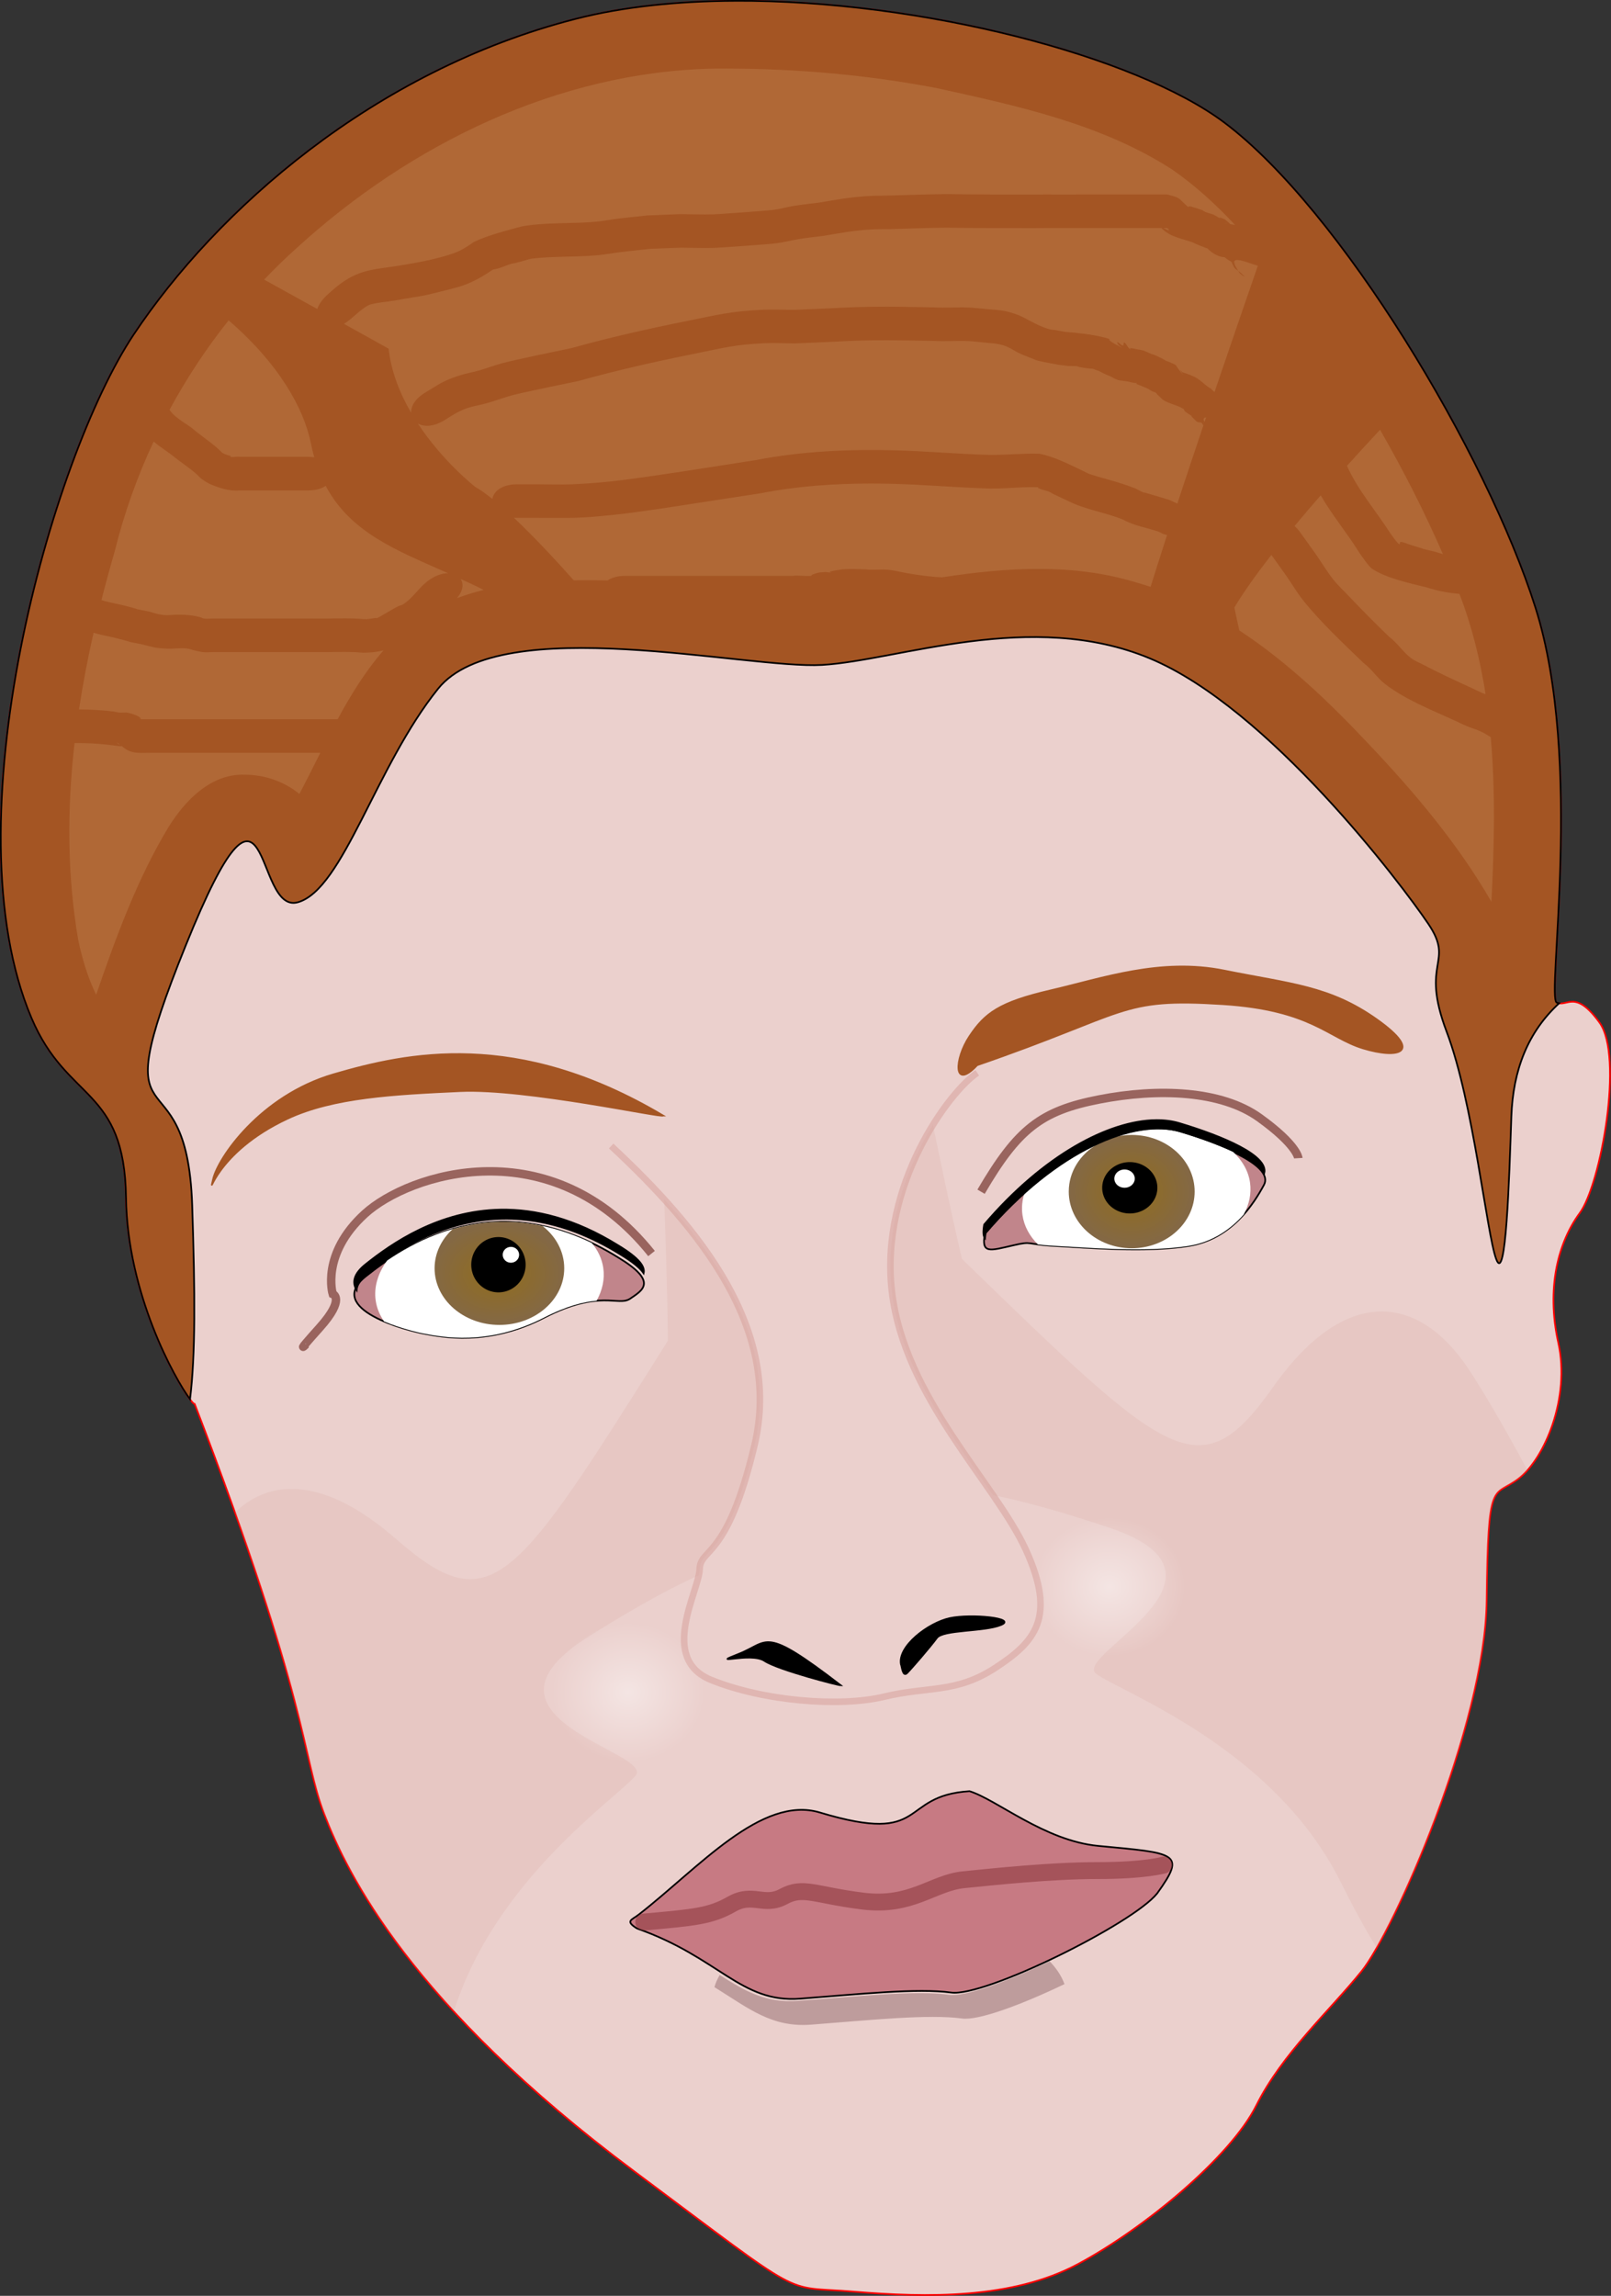
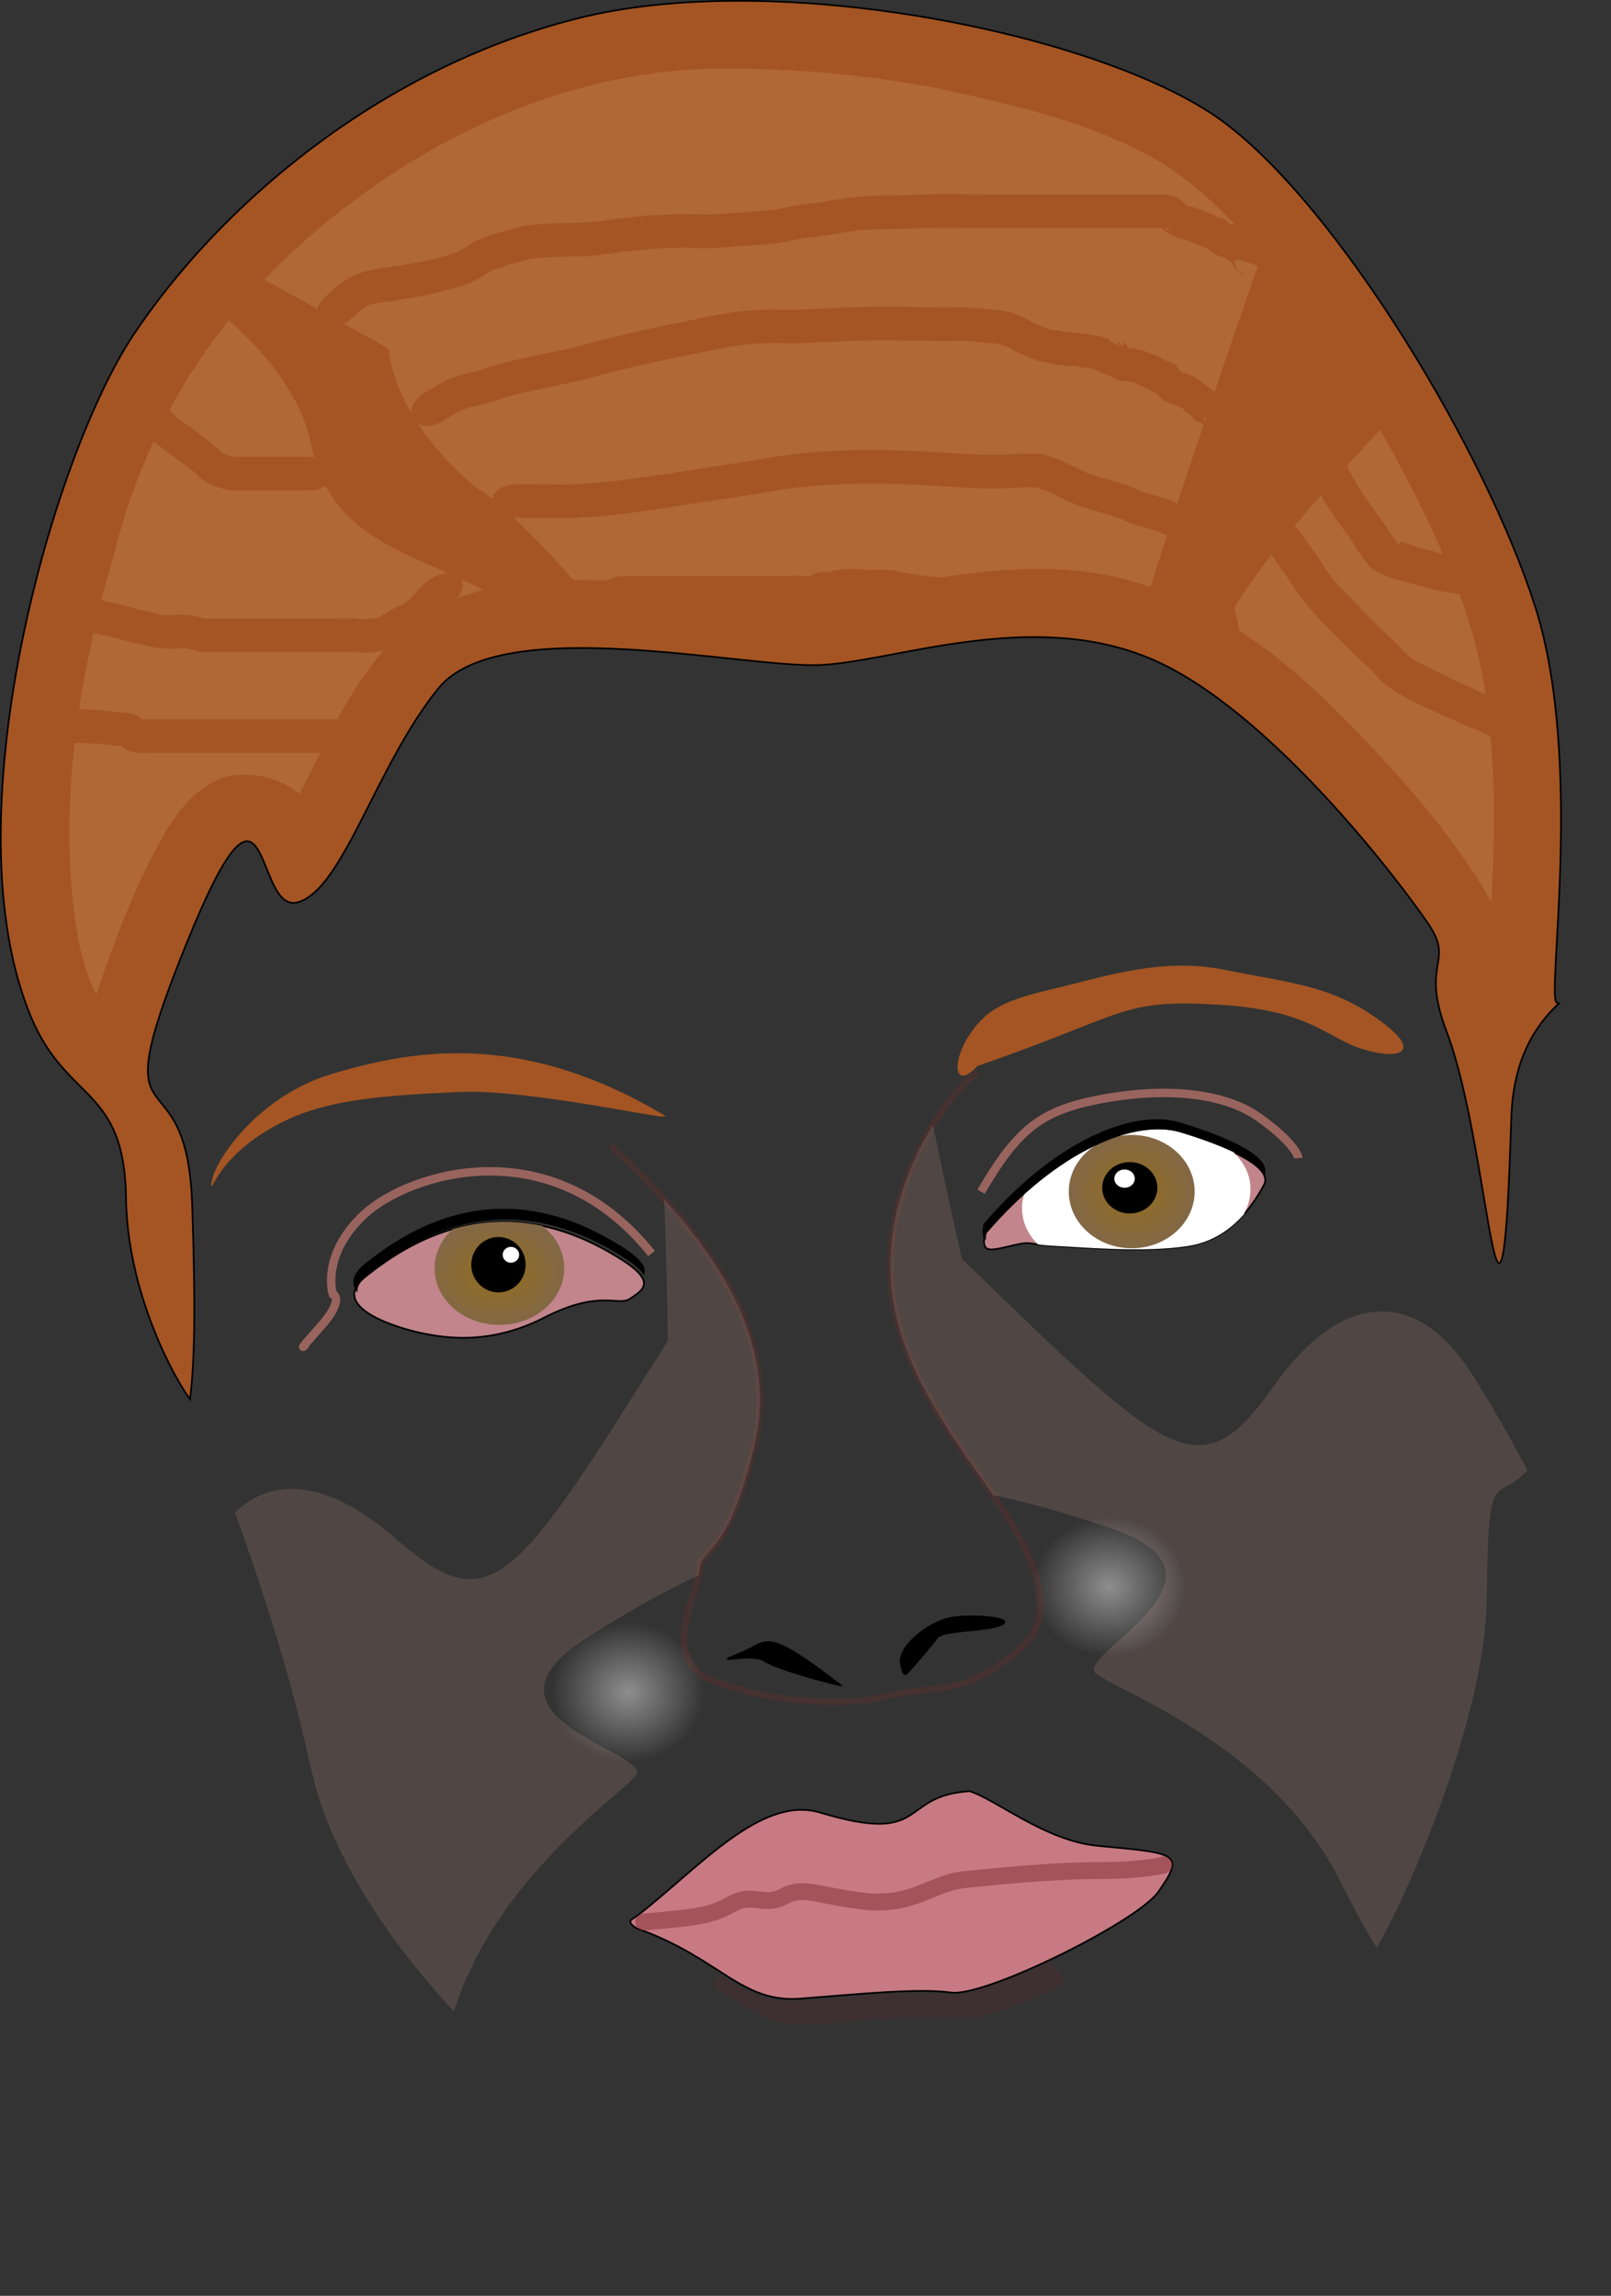
<svg xmlns="http://www.w3.org/2000/svg" xmlns:xlink="http://www.w3.org/1999/xlink" version="1.1" viewBox="0 0 302.35 430.88">
  <rect x="0" y="0" width="302.35" height="430.88" fill="#333333" stroke="none" />
  <defs>
    <radialGradient id="c" cx="3183.2" cy="734.62" r="38.375" gradientTransform="matrix(1.05 -6.6273e-6 5.0208e-6 .796 2152.5 468.42)" gradientUnits="userSpaceOnUse" xlink:href="#b" />
    <linearGradient id="b">
      <stop stop-color="#926d1c" offset="0" />
      <stop stop-color="#836846" offset="1" />
    </linearGradient>
    <radialGradient id="d" cx="3557.5" cy="686.23" r="37.266" gradientTransform="matrix(1 0 0 .9 2313.1 386.87)" gradientUnits="userSpaceOnUse" xlink:href="#b" />
    <radialGradient id="a" cx="2609.2" cy="1098.6" r="45.201" gradientTransform="matrix(1 0 0 .915 0 93.123)" gradientUnits="userSpaceOnUse">
      <stop stop-color="#fff" offset="0" />
      <stop stop-color="#fff" stop-opacity="0" offset="1" />
    </radialGradient>
  </defs>
  <g transform="translate(-231.68 -621.11)">
    <g transform="matrix(.317 0 0 .317 -1416.9 526.28)">
-       <path d="m5315.8 1130.3c68.635 178.81 63.216 207.71 76.762 242.93s51.048 112.55 183.33 211.32c104.39 77.947 86.696 67.732 130.04 71.344 43.348 3.612 93.921 4.516 132.75-16.256 38.833-20.771 90.309-63.216 105.66-93.921 15.352-30.705 43.348-55.991 62.313-79.472 18.965-23.48 73.15-145.4 74.053-219.45 0.903-74.053 3.612-60.507 18.965-72.247 15.352-11.74 30.705-47.864 23.48-80.375-7.225-32.511 0-59.604 12.643-76.762 12.643-17.159 26.19-93.018 11.74-112.89-14.449-19.868-18.965-9.031-25.286-11.74-6.322-2.709 16.256-142.69-12.643-233.9-28.899-91.212-115.6-235.71-184.23-287.18-68.635-51.476-263.7-92.115-383.81-61.41s-213.13 113.79-261.9 186.94c-48.767 73.15-109.65 288.52-60.507 404.58 21.222 50.121 55.088 40.639 55.992 106.56 0.903 65.925 38.833 123.72 40.639 121.92z" fill="#ebd0cd" fill-rule="evenodd" stroke="#f00" stroke-width="1px" />
      <path d="m5783.6 1029.6c41.994-49.218 88.503-68.183 115.6-60.055 27.093 8.128 55.54 20.319 49.67 31.157-5.87 10.837-18.965 32.06-44.703 36.124-25.738 4.064-60.507 0.903-78.569 0s-13.364-3.111-24.835-0.452c-14.599 3.385-19.189 5.134-17.159-6.773z" fill="#c1858b" fill-rule="evenodd" stroke="#000" stroke-width="1px" />
      <path d="m5566.5 1043.6c-71.344-44.251-125.08-8.128-149.46 11.289-24.383 19.416 24.835 32.06 34.769 33.866 9.934 1.806 37.478 7.676 70.892-9.482s43.8-6.322 51.024-11.289c7.225-4.967 16.707-9.934-7.225-24.383z" fill="#c1858b" fill-rule="evenodd" stroke="#000" stroke-width="1px" />
-       <path d="m5496.9 1022.5c-28.116 0.482-50.934 11.969-67.094 22.906-5.396 7.389-7.979 15.546-6.813 23.719 0.638 4.472 2.366 8.614 4.969 12.375 9.387 3.993 19.803 6.521 23.812 7.25 9.934 1.806 37.461 7.659 70.875-9.5 13.87-7.122 23.77-9.392 31.125-10 3.447-6.182 4.911-12.777 3.969-19.375-0.781-5.474-3.176-10.46-6.844-14.844-19.591-9.379-37.69-12.811-54-12.531z" fill="#fff" fill-rule="evenodd" />
      <path d="m5496.9 1022.5c-10.171 0.174-19.621 1.837-28.344 4.344-6.608 6.025-10.688 14.191-10.688 23.188 0 18.511 17.184 33.531 38.375 33.531s38.375-15.02 38.375-33.531c0-9.975-4.985-18.949-12.906-25.094-8.655-1.837-16.952-2.572-24.812-2.438z" fill="url(#c)" fill-rule="evenodd" />
      <path transform="matrix(.405 0 0 .49 4207.5 687.26)" d="m3220.4 736.02a39.736 33.414 0 1 1-79.472 0 39.736 33.414 0 1 1 79.472 0z" fill-rule="evenodd" />
      <path d="m5885.2 967.7c-21.49 0.274-49.798 12.557-78.062 37.75-1.398 4.281-1.848 8.655-1.219 13.062 0.934 6.542 4.159 12.431 9.125 17.375 2.343 0.322 5.54 0.654 10.594 0.906 18.062 0.903 52.825 4.064 78.562 0 14.664-2.315 25.23-10.202 32.688-18.562 3.278-6.057 4.67-12.492 3.75-18.938-0.985-6.897-4.535-13.019-9.969-18.125-9.092-4.312-20.359-8.333-31.438-11.656-4.233-1.27-8.941-1.877-14.031-1.812z" fill="#fff" fill-rule="evenodd" />
      <path d="m5870.6 971.08c-3.113 0-6.141 0.352-9.031 1-3.662 1.22-7.42 2.699-11.25 4.438-10.224 5.983-17 16.307-17 28.094 0 18.515 16.71 33.562 37.281 33.562 20.572 0 37.25-15.047 37.25-33.562s-16.678-33.531-37.25-33.531z" fill="url(#d)" fill-rule="evenodd" />
      <path transform="matrix(.411 0 0 .455 4562.2 667.48)" d="m3220.4 736.02a39.736 33.414 0 1 1-79.472 0 39.736 33.414 0 1 1 79.472 0z" fill-rule="evenodd" />
      <path d="m5635.8 299.64c-33.793 0.137-66.068 3.429-94.219 10.625-120.11 30.705-213.11 113.79-261.88 186.94-48.767 73.15-109.67 288.53-60.531 404.59 21.222 50.121 55.097 40.637 56 106.56 0.775 56.611 28.844 107.19 37.906 119.22 3.25-26.502 3.02-62.307 1.281-114.81-3.193-96.425-54.899-27.468-3.812-153.91s39.586-17.868 66.406-25.531 45.962-80.46 83-126.44c37.038-45.978 182.64-11.508 227.34-14.062 44.701-2.554 123.88-33.218 194.12-3.844 70.244 29.375 148.79 133.47 164.75 157.09 15.964 23.627-5.09 21.729 10.875 63.875s23.628 119.39 29.375 134.72c5.747 15.326 7.66-47.244 8.938-84.281 0.96-27.827 9.837-50.237 28.281-67.25-0.453-0.07-0.907-0.175-1.375-0.375-6.322-2.709 16.274-142.69-12.625-233.91-28.899-91.212-115.62-235.71-184.25-287.19-52.548-39.411-179.2-72.48-289.59-72.031z" fill="#a45523" fill-rule="evenodd" stroke="#000" stroke-width="1px" />
      <path d="m5593.1 959.58c-86.696-51.476-151.72-37.027-195.07-24.383-43.348 12.643-68.635 49.67-71.344 62.313-2.709 12.643 0.509-15.71 44.251-36.123 27.093-12.643 63.216-14.449 102.05-16.256 38.833-1.806 121.01 16.256 120.11 14.449z" fill="#a45523" fill-rule="evenodd" stroke="#a45523" stroke-width="1px" />
      <path d="m5779.1 929.78c90.54-31.205 83.921-40.057 145.4-36.123 52.319 3.348 62.313 19.868 83.084 26.19 20.771 6.322 36.124 2.709 8.128-17.159s-51.201-20.987-90.309-28.899c-37.857-7.659-71.952 4.552-102.95 11.74-30.374 7.043-38.833 13.546-47.864 27.093-9.031 13.546-9.934 32.511 4.516 17.159z" fill="#a45523" fill-rule="evenodd" stroke="#a45523" stroke-width="1px" />
      <path d="m5734 1284.7c-2.258-10.837 16.256-24.835 28.899-27.544 12.643-2.709 40.187 0 30.253 4.064s-34.317 2.709-37.93 7.676c-3.612 4.967-14.901 18.062-17.61 20.771-2.709 2.709-3.161-4.515-3.612-4.967z" fill-rule="evenodd" stroke="#000" stroke-width="1px" />
      <path d="m5698.3 1296.9c-46.509-35.672-41.994-25.738-60.507-18.513-18.513 7.225 7.225-1.355 15.352 4.064 8.128 5.419 45.154 14.901 45.154 14.449z" fill-rule="evenodd" stroke="#000" stroke-width="1px" />
      <path d="m5586.3 1041.3c-59.604-74.505-143.59-47.412-169.78-23.48s-18.965 47.412-18.965 47.412 7.676 2.709-7.676 19.868-8.128 9.934-8.128 9.934" fill="none" stroke="#99645e" stroke-width="5" />
      <path d="m5781.4 1004.7c21.674-37.027 35.22-47.864 69.989-54.637 34.769-6.773 72.247-5.418 94.824 10.837s23.029 23.932 23.029 23.932" fill="none" stroke="#99645e" stroke-width="5" />
      <path d="m5562.4 977.64c52.379 48.767 101.15 108.37 84.89 177.01-16.256 68.635-32.06 60.507-32.511 73.602-0.452 13.095-24.383 52.831 6.773 65.474s76.311 16.256 102.5 9.934c26.19-6.322 42.445-1.806 65.925-17.159 23.48-15.352 36.124-29.802 18.062-69.538s-72.247-90.309-79.472-153.52c-7.225-63.216 34.317-118.3 50.573-129.14" fill="none" opacity=".157" stroke="#a63225" stroke-width="3.9" />
      <path d="m5577.7 1440.9c48.767 17.159 61.41 44.251 96.63 41.542 35.22-2.709 69.538-6.322 89.406-3.612 19.868 2.709 107.47-40.639 121.92-58.701 17.316-24.073 11.575-23.738-34.925-28.134-31.588-2.986-59.988-27.356-76.154-32.373-42.445 2.709-23.624 32.2-88.503 12.643-34.726-10.468-71.647 32.646-107.47 60.507-4.064 3.161-8.128 3.612-0.903 8.128z" fill="#c77a83" fill-rule="evenodd" stroke="#000" stroke-width="1px" />
      <path d="m5581.7 1437.1c29.802-2.709 39.397-3.387 52.04-10.611 12.643-7.225 18.965 1.806 30.705-4.516s18.062-0.903 46.961 2.709c28.899 3.612 41.542-10.837 59.604-12.643 18.062-1.806 51.476-5.419 79.472-5.419s39.058-3.274 39.058-3.274" fill="none" opacity=".601" stroke="#8d3940" stroke-linecap="round" stroke-linejoin="round" stroke-width="10" />
      <path transform="translate(2313.1 318.39)" d="m3559.8 678.56a6.545 5.907 0 1 1-13.091 0 6.545 5.907 0 1 1 13.091 0z" fill="#fff" fill-rule="evenodd" stroke="#000" stroke-width="1px" />
      <path transform="translate(2313.1 318.39)" d="m3195.3 723.66a5.348 5.189 0 1 1-10.696 0 5.348 5.189 0 1 1 10.696 0z" fill="#fff" fill-rule="evenodd" stroke="#000" stroke-width="1px" />
-       <path d="m5496.9 1015.3c-36.625 0.628-64.286 19.936-79.906 32.375-7.165 5.705-7.993 10.818-5.312 15.25 0.267-3.042 2.283-6.336 6.687-9.844 24.383-19.416 78.094-55.533 149.44-11.281 7.561 4.565 11.797 8.185 13.812 11.156 0.922-3.762-2.268-8.781-15.156-16.562-25.639-15.903-49.017-21.446-69.562-21.094z" fill-rule="evenodd" stroke="#000" stroke-width="1px" />
+       <path d="m5496.9 1015.3c-36.625 0.628-64.286 19.936-79.906 32.375-7.165 5.705-7.993 10.818-5.312 15.25 0.267-3.042 2.283-6.336 6.687-9.844 24.383-19.416 78.094-55.533 149.44-11.281 7.561 4.565 11.797 8.185 13.812 11.156 0.922-3.762-2.268-8.781-15.156-16.562-25.639-15.903-49.017-21.446-69.562-21.094" fill-rule="evenodd" stroke="#000" stroke-width="1px" />
      <path d="m5884.8 962.3c-27.486 0.351-66.13 20.316-101.56 61.844-0.725 4.253-0.619 6.777 0.5 8.094 0.068-0.921 0.206-1.95 0.406-3.125 41.994-49.218 88.501-68.159 115.59-60.031 21.723 6.517 44.267 15.645 49.344 24.594 2.516-10.427-24.464-21.827-50.25-29.562-4.233-1.27-8.941-1.877-14.031-1.812z" fill-rule="evenodd" stroke="#000" stroke-width="1px" />
      <path d="m5752.9 965.11c-15.061 24.312-28.778 59.815-24.375 98.344 5.38 47.073 36.816 87.109 59.969 120.91 14.684 2.889 35.546 8.151 68.281 19.062 86.696 28.899-21.668 75.85-7.219 86.687s104.76 43.341 144.5 122.81c7.019 14.038 14.15 27.381 21.594 39.469 23.161-40.517 64.308-141.18 65.094-205.63 0.903-74.053 3.616-60.51 18.969-72.25 1.749-1.338 3.472-3.008 5.188-4.938-15.059-28.164-28.225-49.932-35-60.094-28.899-43.348-72.246-50.566-115.59 10.844-43.348 61.41-61.399 43.364-184.22-75.844-7.549-32.351-12.798-58.517-17.187-79.375z" fill="#d7a69a" fill-rule="evenodd" opacity=".18" />
      <path d="m5593.8 1009.2c0.657 21.644 1.859 49.289 2.188 83.719-91.143 144.87-104.42 166.7-161.06 117.28-41.074-35.834-73.606-36.576-95.188-15.625 43.634 122.34 41.181 148.17 52.906 178.66 8.828 22.954 27.843 63.809 76.625 116.81 24.585-78.402 96.743-126.47 107.59-139.66 11.477-13.947-104.93-33.917-27.531-82.5 31.58-19.822 51.174-29.897 64.937-36.062 0.285-1.324 0.496-2.507 0.531-3.531 0.452-13.095 16.244-4.99 32.5-73.625 12.905-54.488-15.17-103.27-53.5-145.47z" fill="#d7a69a" fill-rule="evenodd" opacity=".18" />
      <path transform="translate(2963.3 202.8)" d="m2653.9 1098.6a44.701 40.869 0 1 1-89.401 0 44.701 40.869 0 1 1 89.401 0z" fill="url(#a)" fill-rule="evenodd" opacity=".446" />
      <path transform="translate(3248.1 140.22)" d="m2653.9 1098.6a44.701 40.869 0 1 1-89.401 0 44.701 40.869 0 1 1 89.401 0z" fill="url(#a)" fill-rule="evenodd" opacity=".446" />
      <path d="m5822 1460.3c-25.04 11.946-49.982 21.169-59.469 19.875-19.868-2.709-54.186 0.884-89.406 3.594-18.968 1.459-31.426-5.726-46.469-15.344-1.359 2.33-2.408 4.736-3.125 7.187 20.52 12.776 33.996 24.01 57.281 22.219 35.22-2.709 69.538-6.334 89.406-3.625 9.627 1.313 35.161-8.181 60.562-20.375-1.723-4.763-4.715-9.303-8.781-13.531z" fill="#582a30" fill-opacity=".496" fill-rule="evenodd" opacity=".621" />
      <path transform="translate(2748.6 -375.91)" d="m2882.6 715.66c-2.756-4e-3 -5.525 3e-3 -8.281 0.031-91.963 1.879-179.45 44.852-246.47 106-6.745 6.048-13.244 12.353-19.5 18.906 11.589 6.398 22.043 12.182 31.469 17.406 0.841-2.513 2.589-5.264 5.531-8 7.012-6.521 12.887-11.21 22.187-14.062 6.203-1.902 14.83-2.564 21.406-3.719 10.48-1.732 21.735-3.755 31.781-7.281 4.225-1.483 8.152-4.043 11.781-6.625 9.057-4.252 18.786-6.545 28.375-9.219 14.405-2.552 29.16-1.45 43.688-2.75 4.694-0.42 9.321-1.368 14-1.938 5.503-0.669 11.05-1.188 16.562-1.781l19.375-0.781c6.696 0.043 13.401 0.324 20.094 0.125 2.508-0.075 31.658-2.176 35.125-2.625 4.158-0.538 8.204-1.744 12.344-2.406 4.851-0.776 9.755-1.264 14.625-1.906 11.12-1.82 17.448-3.13 28.719-3.875 4.573-0.302 9.17-0.209 13.75-0.344 11.102-0.327 22.174-0.743 33.281-0.844 17.513 0.26 35.017 0.303 52.531 0.25 4.62-0.05 9.255-4e-3 13.875 0 7.249-6e-3 14.501-0.031 21.75-0.031 14.142 7.6e-4 28.264 8e-5 42.406 0 2.103 0.671 4.379 0.967 6.312 2.031 1.713 0.943 2.927 2.596 4.406 3.875 0.596 0.515 1.093 1.18 1.812 1.5 0.222 0.099 0.352-0.464 0.594-0.438 1.412 0.155 7.009 2.091 7.781 2.344 2.01 1.669 4.691 1.749 6.938 2.844 1.215 0.593 2.304 1.431 3.531 2 0.279 0.129-0.44-0.439-0.656-0.656 1.179 0.464 2.529 0.642 3.562 1.375 1.11 0.786 2.095 1.726 3.063 2.688 1.335 0.259 2.279 0.41 2.844 0.5-11.383-12.216-23.704-23.488-37.5-33-41.994-26.978-91.66-37.619-139.84-48.188-40.605-7.677-81.907-11.344-123.25-11.406zm294.44 91.406c0.021 6e-3 0.018 0.022 0.063 0.031 0.747 0.155 1.179 0.254 1.781 0.375-0.53-0.213-1.548-0.386-1.844-0.406zm-164.41 2.781c-11.027 0.096-22.04 0.544-33.062 0.844-4.025 0.109-8.044-0.036-12.062 0.219-10.811 0.684-17.415 2.046-28.25 3.812-4.502 0.584-9.016 1.041-13.5 1.75-4.824 0.763-9.562 2.03-14.406 2.656-4.442 0.575-33.874 2.628-36.875 2.719-6.387 0.192-12.798-0.109-19.188-0.156l-18.031 0.688c-5.333 0.571-10.675 1.082-16 1.719-5.3 0.634-10.559 1.616-15.875 2.094-13.008 1.168-26.192 0.454-39.156 2.062-3.052 0.851-6.078 1.784-9.156 2.531-0.836 0.203-1.709 0.249-2.531 0.5-3.552 1.086-6.95 2.884-10.687 3.344-5.601 3.831-11.349 7.209-17.813 9.469-3.56 1.245-7.252 2.065-10.906 3-12.706 3.252-10.998 2.755-22.781 4.719-12.765 2.218-2.3 0.491-13.563 2.125-1.729 0.251-6.84 0.924-8.562 1.781-3.456 1.718-8.059 6.002-10.813 8.344-1.288 1.095-2.564 1.993-3.812 2.719 16.096 8.94 26.437 14.688 26.437 14.688 1.535 13.81 6.787 26.693 13.344 37.969-0.17-3.779 2.258-8.29 8.375-11.969 8.527-5.128 10.28-6.837 19.875-10 3.961-1.306 8.117-1.972 12.125-3.125 4.665-1.342 9.212-3.106 13.906-4.344 8.682-2.289 32.613-7.168 40.656-8.844 22.669-6.356 45.615-11.495 68.688-16.125 18.446-3.702 24.648-5.53 43.438-6.531 6.653-0.354 13.306-3e-3 19.969 0 5.42-0.232 10.862-0.442 16.281-0.688 13.505-0.611 16.404-0.929 29.719-1.125 12.146-0.179 24.294 0.142 36.438 0.344 6.863 0.423 13.762-0.204 20.625 0.094 3.511 0.153 7 0.591 10.5 0.906 8.08 0.728 10.735 0.566 18.594 3.438 2.452 0.896 4.693 2.307 7.031 3.469 3.739 2.001 7.671 3.934 11.781 5.062 1.105 0.303 2.277 0.278 3.406 0.469 1.92 0.324 3.804 0.707 5.719 1.062 7.869 0.633 15.764 1.446 23.438 3.375 7.385 2.113-3.393-0.892 10.188 5.969 1.187 0.6-2.795-1.61-2.719-2.938 0.06-1.054 1.855 1.056 2.813 1.5 0.272 0.126 0.581 0.154 0.875 0.219 0-5.347 2.937 2.85 4.187 1.938 0.167-0.122-0.549-0.517-0.344-0.5 1.632 0.136 3.203 0.573 4.812 0.875 1.032 0.194 2.1 0.285 3.094 0.625 1.682 0.575 3.274 1.39 4.906 2.094 0.378 0.091 0.767 0.129 1.125 0.281 1.536 0.654 3.075 1.305 4.562 2.062 1.153 0.588 2.256 1.313 3.406 1.906 0.067 0.035 0.283-0.024 0.219-0.062 7.946 3.611 2.582 0.309 9.281 8.031 0.651 0.751-2.23-3.233-1.469-2.594 0.381 0.32 0.697 0.698 1 1.094 2.834 0.894 6.492 2.144 8.906 3.688 2.094 1.339 3.851 3.108 5.844 4.594 1.902 1.418 2.028 1.353 1.844 1.094 0.325 0.326 1.328 1.246 2.406 2.281 0.052 0.015 0.106 0.046 0.156 0.062 9.204-27.118 18.274-53.451 25.625-74.719-6.539-2.034-14.595-5.56-14-1.719 0.713 0.347 1.381 0.848 0.969 0.625-0.299-0.162-0.603-0.315-0.906-0.469 0.178 0.87 0.75 2.095 1.844 3.75 0.162 0.245 0.291 0.492 0.438 0.75 0.789 0.585 1.906 1.522 3.688 3.281 0.691 0.682-1.775-0.852-2.469-1.531-0.508-0.497-0.865-1.126-1.219-1.75-2.141-1.585-1.721-0.558-4.094-5.406-0.464-0.236-0.924-0.458-1.375-0.719-0.66-0.383-1.707-1.173-2.531-1.875-3.62-0.064-7.862-2.661-10-5.094-3.157-1.21-6.092-2.298-9.344-3.875-6.241-2.086-13.394-3.258-18.062-8.312-13.007 1.4e-4 -25.994 7e-4 -39 0-7.256-6.1e-4 -14.526-6e-3 -21.781 0-4.594-5e-3 -9.187-0.018-13.781 0.031-17.475 0.052-34.932 0.015-52.406-0.25zm128.03 0.219c2.059 0.944 5.123 2.456 2.344 0h-2.344zm28.25 12.969c0.198 0.115 0.397 0.228 0.594 0.344 0.226 0.133-0.235-0.156-0.594-0.344zm12.313 7.062c0.101 0.135 0.215 0.294 0.281 0.375 0.082-0.049 0.193-0.068 0.312-0.062-0.201-0.1-0.393-0.212-0.594-0.312zm-593.91 34.625c-13.174 16.554-24.882 34.298-34.969 52.938 0.146 0.218 0.278 0.447 0.437 0.656 4.008 5.271 10.425 7.729 15.188 12.156 5.231 4.198 11.003 7.872 15.625 12.719 0.785 0.351 1.541 0.752 2.344 1.062 0.877 0.339 1.867 0.415 2.688 0.875 0.159 0.089-0.551 0.359-0.375 0.406 1.723 0.463 3.78-0.356 5.531 0h40.531c1.341 0 2.561 0.109 3.719 0.281-0.733-2.597-1.401-5.315-1.969-8.156-4.22-21.101-19.319-47.604-48.75-72.938zm390.6 11.78c-2.966-9e-3 -5.942-0.011-8.906 0.031-13.35 0.192-15.718 0.515-29.406 1.125-5.717 0.255-11.438 0.481-17.156 0.719-5.981-0.035-11.995-0.416-17.969-0.125-17.876 0.872-23.551 2.666-41.437 6.25-23.042 4.616-45.948 9.807-68.594 16.125-4.991 1.039-32.347 6.636-38.812 8.344-5.064 1.337-9.961 3.227-15 4.656-7.743 2.196-10.178 1.75-17.156 5.219-3.002 1.492-5.748 3.434-8.625 5.156-6.425 3.845-11.991 3.827-15.5 1.781 14.918 22.693 33.844 37.438 33.844 37.438 3.076 1.758 6.538 4.23 10.281 7.219 0.775-4.505 5.64-8.656 14.625-8.656h12.656c6.623 0 13.227 0.271 19.844 0 18.677-0.764 31.476-2.61 50.188-5.312 19.528-2.82 38.999-6 58.5-9 27.529-5.317 55.483-6.561 83.437-5.781 17.35 0.484 34.651 2.01 52 2.594 10.92 0.458 21.808-0.955 32.719-0.594 9.02 1.848 17.12 6.119 25.375 10 1.356 0.655 2.662 1.414 4.062 1.969 1.631 0.646 8.88 2.651 10 2.969 5.922 1.682 11.676 3.403 17.406 5.656 1.464 0.756 2.896 1.59 4.406 2.25 0.385 0.168 0.843 0.115 1.25 0.219 1.001 0.256 1.981 0.571 2.969 0.875 3.886 1.196 7.764 2.227 11.625 3.5 1.465 0.676 2.902 1.446 4.406 2.031 0.022 9e-3 0.04 0.023 0.062 0.031 4.888-14.845 10.096-30.468 15.438-46.312-0.385-0.475-0.769-0.943-1.188-1.375-0.403-0.416 0.687 0.702 1.219 1.25-0.414-0.485-0.804-0.984-1.219-1.469-3.295-0.517-1.918 0.22-6.219-4.031 2.165 0.468-0.421-0.023-3.563-2.719-0.394-0.338-0.378-1.06-0.812-1.344-3.694-2.408-8.433-3.001-12.156-5.375-1.022-0.974-2.04-1.963-3.062-2.938 0.301 0.439-1.542-1.46-1.156-1.094 0.384 0.364 0.773 0.728 1.156 1.094-0.378-0.551-0.883-1.012-1.375-1.5-0.223-0.054-0.437-0.121-0.656-0.188-1.072-0.323-2.017-0.933-3.031-1.406 0-0.073 0.035-0.187-0.031-0.219-2.544-1.222-5.116-2.227-7.75-3.25 1.349-0.74 0.501-0.157-2.656-0.844-0.722-0.157-1.428-0.406-2.156-0.531-5.717-0.983-4.43-0.074-8.625-2.062-0.292-0.138-0.547-0.379-0.813-0.562-0.936-0.373-5.098-2.073-8-3.75-0.622-0.174-1.227-0.369-1.844-0.562-2.617-1.138-0.309-0.297-5.156-0.938-1.476-0.195-2.947-0.422-4.406-0.719-0.476-0.097-0.891-0.424-1.375-0.469-1.645-0.152-3.317-0.084-4.969-0.125l-5.656-0.688c-2.79-0.519-10.115-1.822-12.594-2.5-1.364-0.373-2.646-1.031-3.969-1.531-3.481-1.318-6.872-2.581-10.062-4.531-6.713-4.087-10.092-3.933-18.062-4.688-2.914-0.276-5.825-0.687-8.75-0.812-6.971-0.3-13.935 0.3-20.906-0.125-8.892-0.147-17.792-0.347-26.687-0.375zm188.06 45.688c-1.443 0.215-1.902 0.98-0.844 2.656 0.299-0.888 0.606-1.769 0.906-2.656-0.019 3e-3 -0.044-3e-3 -0.063 0zm-1.656 3.281c0.102 0.083 0.212 0.165 0.312 0.25 0.06 6e-3 0.124 0.024 0.188 0.031 0.021-0.062 0.041-0.125 0.062-0.188-0.226-0.048-0.363-0.055-0.562-0.094zm104.7 4.03c-6.189 6.622-12.82 13.839-19.594 21.344 6.549 14.55 17.241 26.786 25.844 40.156 0.546 0.749 3.976 5.781 5.156 6.281 0.473 0.2 0.175-1.393 0.687-1.375 1.904 0.065 3.677 1.04 5.5 1.594 12.201 3.705 4.458 1.682 15.125 4.25 1.494 0.516 3.001 0.946 4.5 1.344-11.003-25.228-23.51-49.75-37.219-73.594zm-726.09 6.969c-9.774 20.894-17.545 42.751-23.094 65.219-2.757 9.475-5.367 19.038-7.812 28.656 0.634 0.189 1.268 0.389 1.906 0.562 3.804 1.037 7.708 1.691 11.531 2.656 6.967 1.759 7.621 2.073 7.5 2.125 0.286 0.062 1.658 0.355 7.469 1.5 3.951 1.113 5.846 1.906 9.937 2.062 1.833 0.07 3.667-0.219 5.5-0.25 5.198-0.088 10.446 0.11 15.438 1.719 1.296 1.122 5.193 0.531 6.906 0.531h29.094c12.861 0 25.732 0.058 38.594 0.031 7.104-0.087 14.229-0.357 21.312 0.344 2.715 0.157 4.343-0.324 7.031-0.688 0.333-0.045 0.689 0.22 1 0.094 0.824-0.333 7.288-4.16 7.656-4.375 1.677-0.936 3.307-1.934 5.031-2.781 0.74-0.364 1.637-0.388 2.344-0.812 5.527-3.323 8.98-9.053 13.844-13.125 4.664-3.904 9.335-5.519 13.156-5.5-30.58-13.555-57.815-24.05-72.469-51.719-2.442 1.615-5.889 2.688-10.406 2.688h-40.531c-6.362 0.592-12.292-1.54-18.062-3.969-1.432-0.893-2.938-1.666-4.281-2.688-1.277-0.971-2.326-2.222-3.531-3.281-3.874-3.404-8.274-6.237-12.312-9.438-4.098-3.416-8.73-6.109-12.75-9.562zm424.5 24.875c-21.833 6e-3 -43.614 1.546-65.125 5.75-0.393 0.06-58.612 9.025-58.875 9.062-9.21 1.323-18.433 2.691-27.688 3.656-22.2 2.315-24.218 1.844-44.969 1.844h-12.656c-0.659 0-1.291-0.019-1.906-0.062 10.996 10.346 23.317 23.419 35.438 37.031 5.253-0.063 10.487-0.065 15.656 0 1.456 0.023 2.917 0.052 4.375 0.094 2.448-1.664 5.964-2.75 10.562-2.75h99.188c3.643-0.397 7.322 0.337 10.969 0 0.161-0.015-0.038-0.376 0.094-0.469 0.432-0.305 0.968-0.455 1.469-0.625 3.347-1.138 2.829-0.818 6.812-1.156 1.113 0.09 2.228 0.339 3.344 0.281 0.309-0.016-1.121-0.27-0.844-0.406 1.413-0.695 7.224-1.429 8.188-1.5 3.876-0.287 9.04-0.063 12.844 0.031 4.627 0.655 9.37-0.232 14 0.312 3.688 0.433 7.285 1.362 10.937 2.031 3.809 0.56 7.612 1.222 11.438 1.656 4.145 0.47 6.66 0.675 9 0.75 38.363-5.903 77.615-8.421 115.03 3.031 2.862 0.793 5.666 1.674 8.469 2.594 2.783-9.023 6.161-19.58 9.75-30.656-3.053-0.985-1.179-0.068-4.75-1.906-7.028-2.491-14.687-3.536-21.25-7.219-10.624-4.353-22.235-5.842-32.531-11.031-0.489-0.23-8.471-3.97-8.844-4.156-0.781-0.389-1.476-0.947-2.281-1.281-2.186-0.908-4.646-1.17-6.719-2.312-0.134-0.073 0.151-0.27 0.219-0.406-10.897-0.405-21.811 1.26-32.719 0.625-17.184-0.587-34.317-2.085-51.5-2.594-5.042-0.149-10.087-0.22-15.125-0.219zm266.47 6.969c-5.246 6.022-10.445 12.102-15.469 18.156 1.194 1.106 2.361 2.437 3.5 4.031 3.06 4.282 6.168 8.533 9.187 12.844 3.39 4.841 6.393 9.993 10.063 14.625 2.987 3.771 6.538 7.036 9.844 10.531 7.588 8.023 15.338 15.802 23.281 23.469 4.878 3.636 8.229 9.043 13.062 12.719 2.071 1.575 4.538 2.513 6.844 3.719 9.328 4.88 18.836 9.312 28.406 13.688 2.298 1.077 4.568 2.23 6.906 3.219 0.644 0.273 1.307 0.519 1.969 0.75-3.153-20.25-8.064-40.165-15.469-59.406-6.577-0.552-13.04-1.731-19.406-3.844-9.956-2.46-23.575-5.324-32.219-10.938-1.966-1.277-6.079-7.373-7.469-9.312-7.172-11.686-16.201-22.341-23.031-34.25zm-29.219 35.281c-8.706 11.193-16.326 21.824-21.906 31.125 0 0 1.056 5.285 2.906 13.562 28.369 18.616 53.518 42.671 76.594 67.25 27.162 28.66 52.888 59.094 72.688 93.438 1.649-32.208 2.445-65.114-0.406-97.469-1.737-1.111-3.527-2.202-5.438-3.156-2.815-1.406-5.914-2.182-8.812-3.406-2.275-0.962-4.452-2.076-6.688-3.125-13.962-6.387-29.167-12.293-41.469-21.656-4.781-3.639-8.069-9.01-12.906-12.594-11.971-11.563-25.684-24.397-35.937-37.312-3.594-4.527-6.499-9.577-9.813-14.312-2.896-4.139-5.876-8.233-8.812-12.344zm-480 14.219c1.87 2.72 1.618 6.817-2.125 11.375 5.151-1.953 10.44-3.558 15.812-4.875-4.6-2.326-9.169-4.437-13.687-6.5zm-217.31 31.844c-3.401 15.018-6.322 30.179-8.625 45.406 6.904 0.062 13.796 0.39 20.656 1.281 4.463 0.885 1.938 0.591 7.562 0.562 0.897 0.137 7.861 1.712 8.5 3.844 0.028 0.094-0.775-0.331-1.75-0.875 0.248 0.144 0.87 0.538 1.656 1h116.5c7.848-14.514 16.476-28.49 27.156-40.75-3.936 0.968-8.008 1.397-12.219 1.375-6.867-0.679-13.77-0.46-20.656-0.375-12.942 0.03-25.901-1e-3 -38.844 0h-29.063c-2.097 2e-4 -4.236 0.292-6.312 0-1.996-0.281-3.935-0.829-5.906-1.25-4.789-1.889-9.843-0.58-14.781-0.781-7.903-0.323-8.037-0.785-15.781-2.688-12.846-2.459 0.624 0.307-15.406-3.719-3.512-0.882-7.069-1.453-10.563-2.406-0.707-0.193-1.422-0.417-2.125-0.625zm13.7 64.9c-0.067 0.025 0.679 0.784 1 1 0.294 0.198 0.654 0.316 1 0.438-0.624-0.483-1.243-0.983-1.906-1.406-0.047-0.029-0.084-0.035-0.094-0.031zm-24.969 0.406c-4.405 38.723-4.457 77.809 2.156 116.41 2.319 11.209 5.621 22.27 10.625 32.625 11.799-34.166 24.266-68.572 43.031-99.562 9.836-15.701 25.161-31.539 45.187-30.719 11.651 0.063 23.074 4.018 32.125 11.375 4.21-7.958 8.263-16.133 12.375-24.312h-101.34c-6.14 0.075-11.12 0.648-16.031-3.906-0.035-0.026-0.059-0.068-0.094-0.094-0.203 0.089-0.74 0.082-1 0.062-2.191-0.163-4.38-0.525-6.562-0.781-6.8-0.846-13.626-1.091-20.469-1.094z" fill="#fde0ae" fill-rule="evenodd" opacity=".141" />
    </g>
  </g>
</svg>